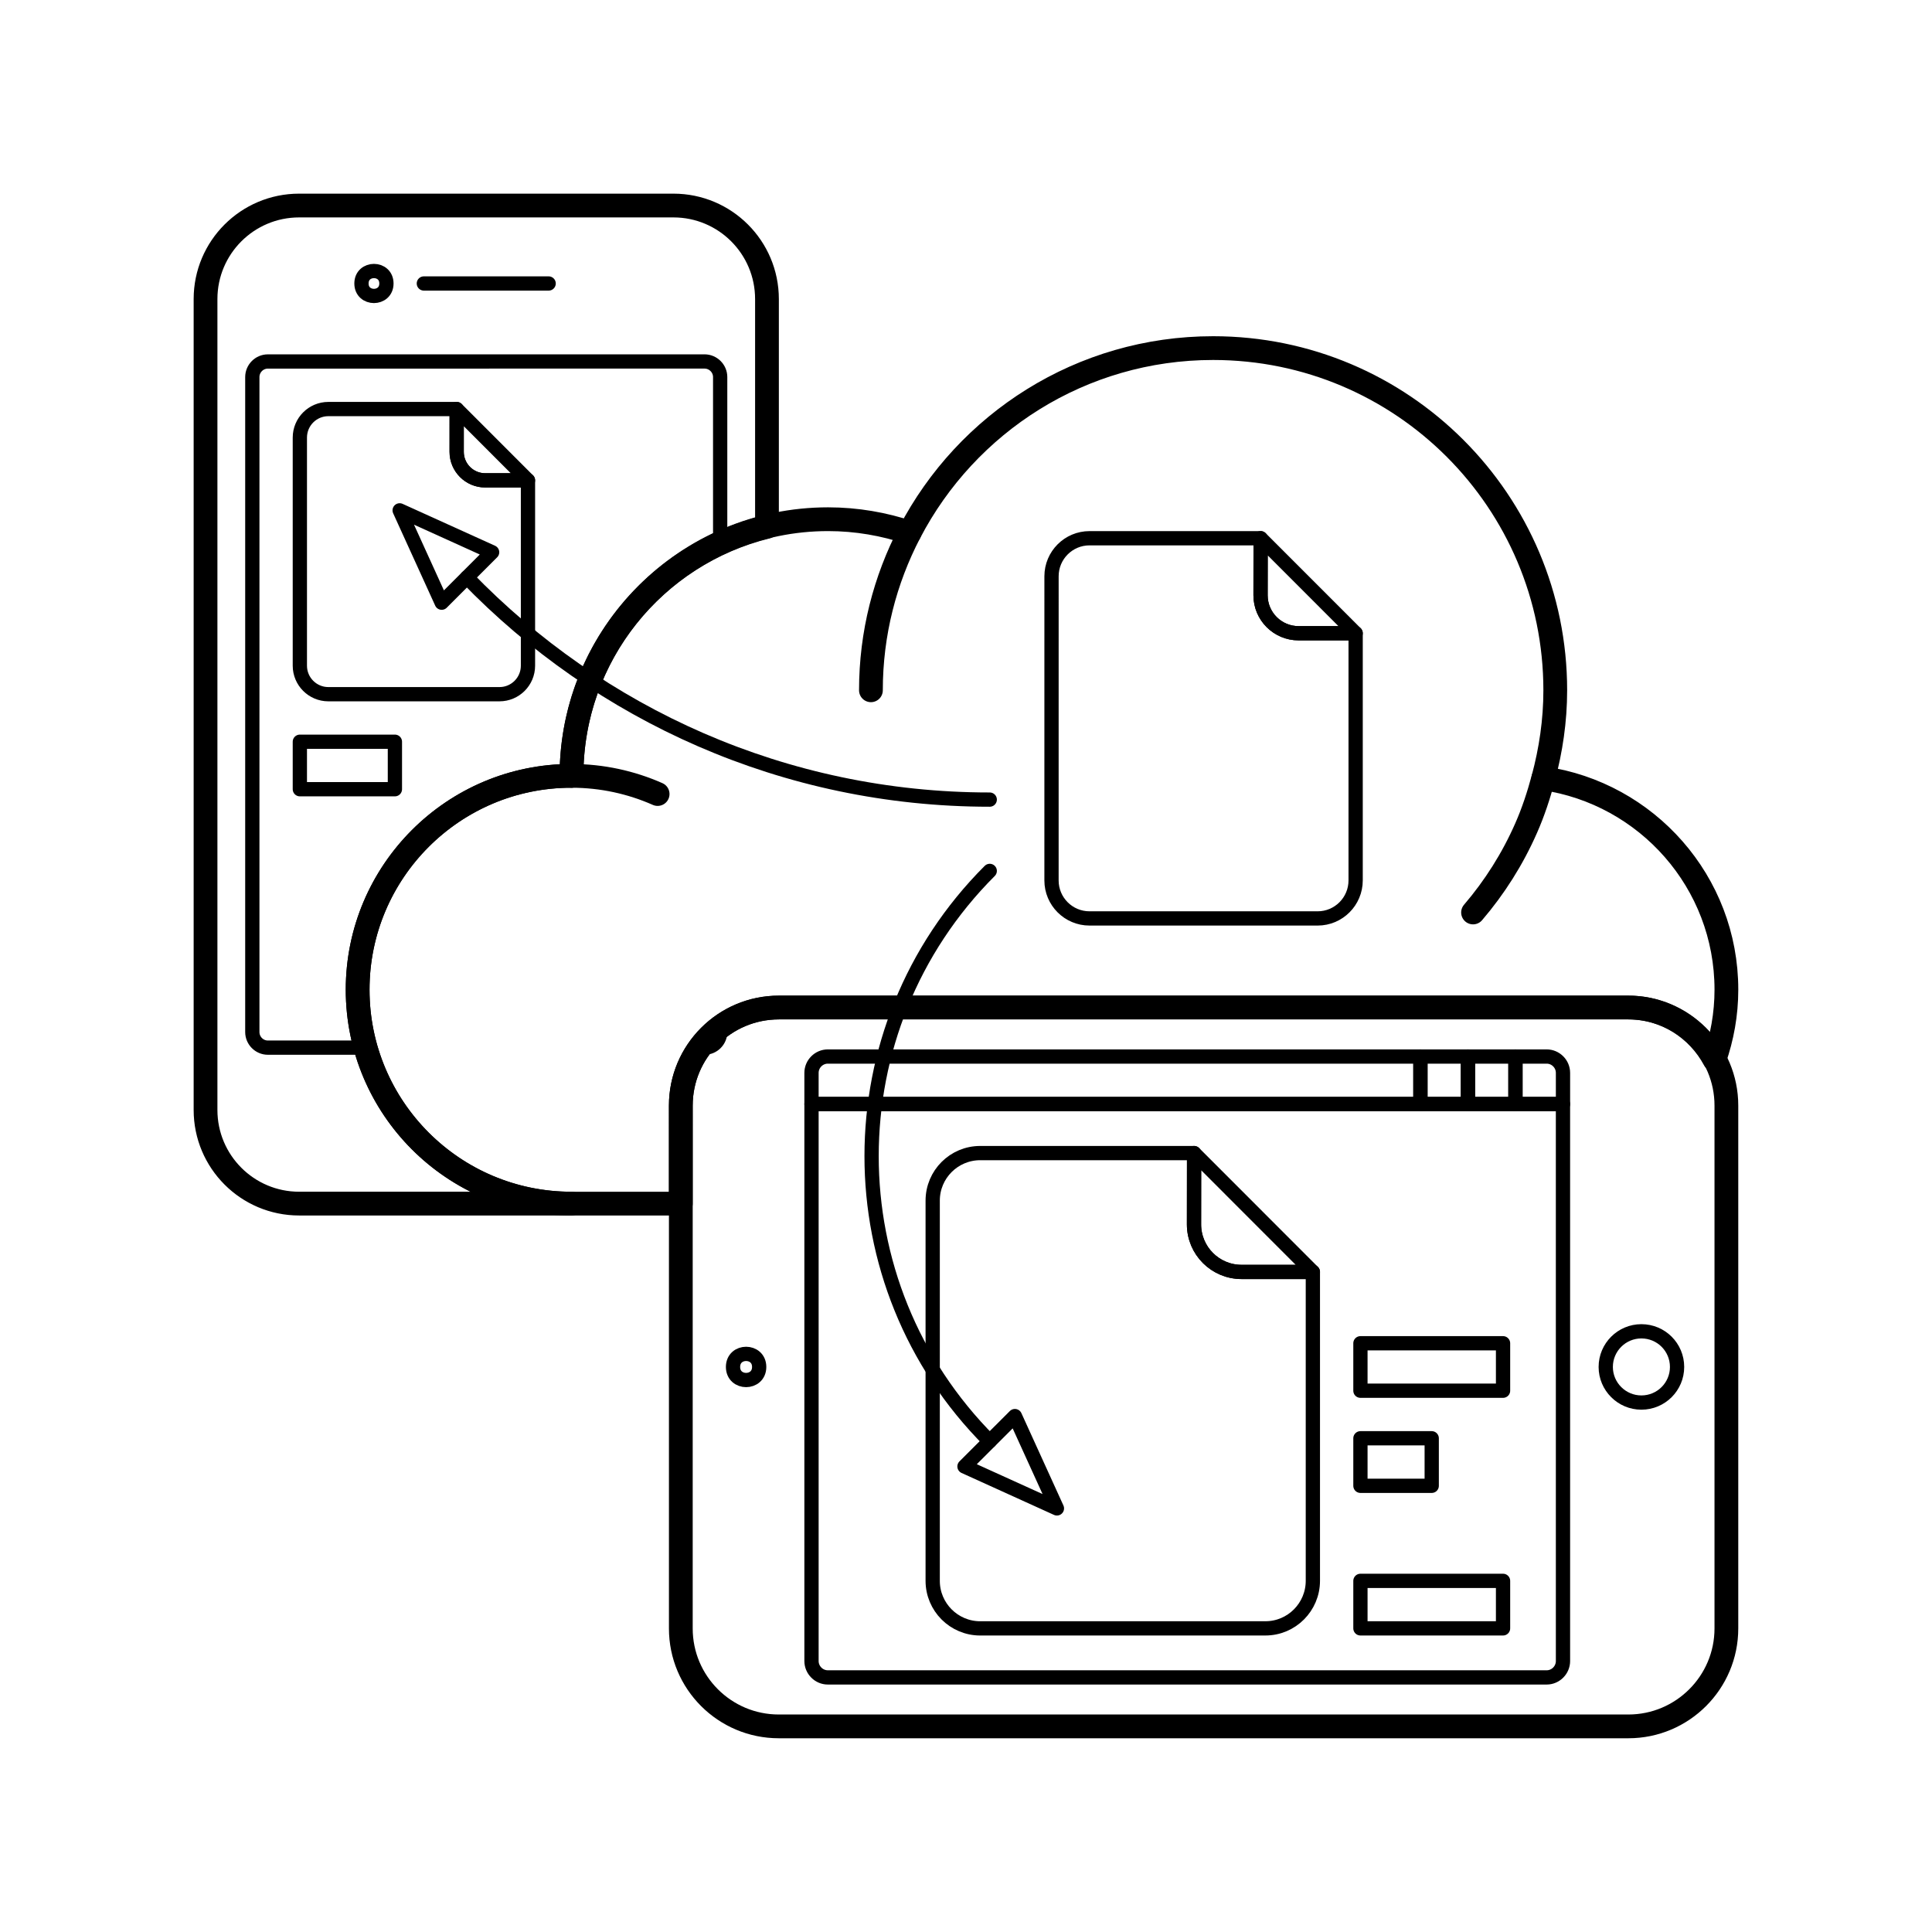
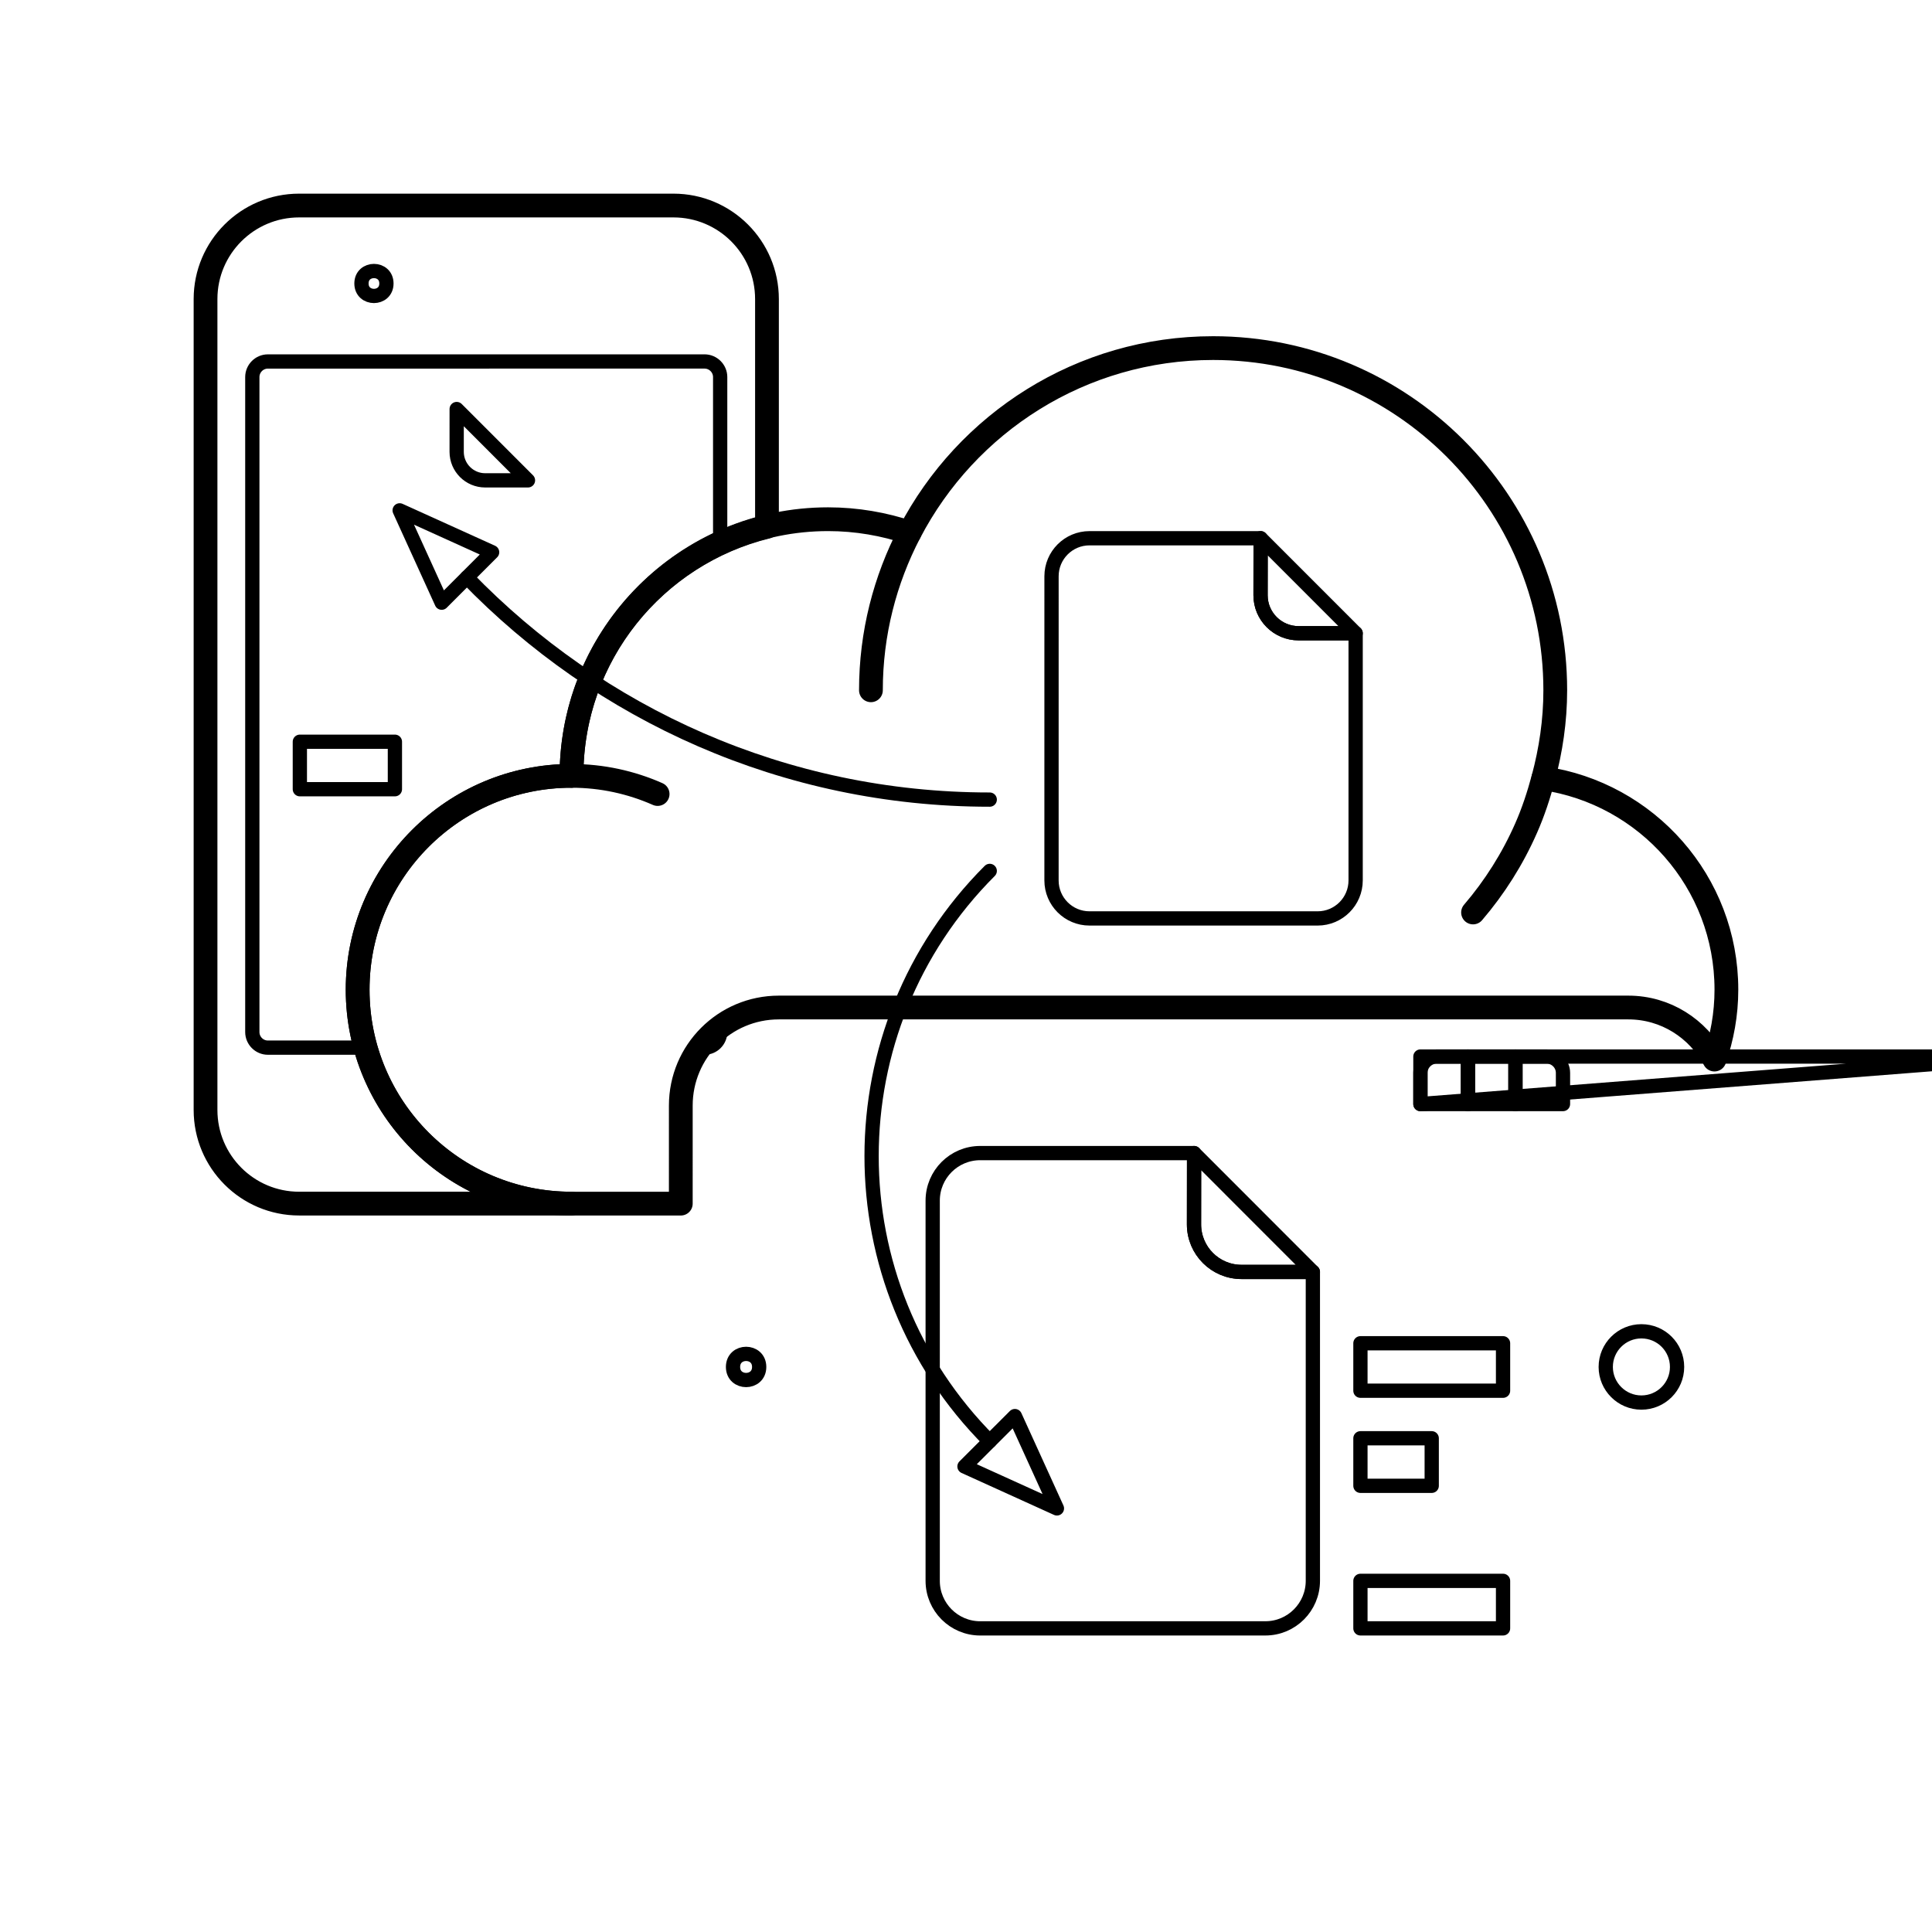
<svg xmlns="http://www.w3.org/2000/svg" width="800px" height="800px" version="1.1" viewBox="144 144 512 512">
  <g fill="none" stroke="#000000" stroke-linecap="round" stroke-linejoin="round" stroke-miterlimit="10">
-     <path transform="matrix(5.038 0 0 5.038 148.09 148.09)" d="m90 57.344c0-2.85-2.311-5.158-5.156-5.158h-44.686c-2.849 0-5.157 2.309-5.157 5.158v27.502c-0.002 2.845 2.307 5.154 5.154 5.154h44.688c2.845 0 5.157-2.309 5.157-5.154z" stroke-width="1.25" />
    <path transform="matrix(5.038 0 0 5.038 148.09 148.09)" d="m85.529 69.218c1.039 0 1.877 0.838 1.877 1.875 0 1.033-0.838 1.873-1.877 1.873-1.032 0-1.875-0.84-1.875-1.873 0-1.037 0.843-1.875 1.875-1.875z" stroke-width=".75" />
    <path transform="matrix(5.038 0 0 5.038 148.09 148.09)" d="m39.123 71.093c0 0.917-1.376 0.917-1.376 0 0-0.917 1.376-0.917 1.376 0" stroke-width=".75" />
    <path transform="matrix(5.038 0 0 5.038 148.09 148.09)" d="m45.001 35.499c0-2.996 0.741-5.81 2.033-8.294-1.292 2.483-2.033 5.298-2.033 8.294z" stroke-width="1.25" />
    <path transform="matrix(5.038 0 0 5.038 148.09 148.09)" d="m80.368 40.126c-0.241 0.9-0.53 1.782-0.902 2.623-0.712 1.62-1.657 3.112-2.792 4.438 1.135-1.326 2.08-2.818 2.792-4.438 0.371-0.841 0.661-1.724 0.902-2.623z" stroke-width="1.25" />
    <path transform="matrix(5.038 0 0 5.038 148.09 148.09)" d="m29.251 40c1.612 0 3.142 0.343 4.53 0.956-1.389-0.613-2.918-0.956-4.53-0.956z" stroke-width="1.25" />
    <path transform="matrix(5.038 0 0 5.038 148.09 148.09)" d="m35 57.344c0-2.85 2.308-5.158 5.157-5.158h44.686c1.967 0 3.658 1.115 4.529 2.738 0.401-1.154 0.629-2.386 0.629-3.677 0-5.662-4.188-10.333-9.632-11.12 0.396-1.479 0.63-3.023 0.63-4.627 0-9.941-8.057-18.001-17.996-18.001-6.949 0-12.967 3.943-15.968 9.707-1.347-0.451-2.787-0.706-4.286-0.706-7.455 0-13.498 6.042-13.498 13.5-6.215 0-11.25 5.04-11.25 11.25 0 6.213 5.035 11.253 11.25 11.253l5.749-7.75e-4z" stroke-width="1.25" />
    <path transform="matrix(5.038 0 0 5.038 148.09 148.09)" d="m19.515 14.1c0 0.875-1.313 0.875-1.313 0 0-0.875 1.313-0.875 1.313 0" stroke-width=".75" />
-     <path transform="matrix(5.038 0 0 5.038 148.09 148.09)" d="m21.484 14.1h6.564z" stroke-width=".75" />
    <path transform="matrix(5.038 0 0 5.038 148.09 148.09)" d="m18.001 51.248c0-6.21 5.035-11.25 11.25-11.25 0-6.346 4.382-11.653 10.282-13.098v-11.977c0-2.722-2.203-4.923-4.921-4.923h-19.689c-2.718 0-4.923 2.203-4.923 4.919v42.657c0 2.719 2.205 4.925 4.923 4.925h14.328c-6.215 0-11.25-5.04-11.25-11.253z" stroke-width="1.25" />
    <path transform="matrix(5.038 0 0 5.038 148.09 148.09)" d="m18.001 51.248c0-6.21 5.035-11.25 11.25-11.25 0-5.424 3.206-10.089 7.82-12.235v-8.741c0-0.451-0.371-0.82-0.822-0.82l-22.97 7.76e-4c-0.45 0-0.818 0.369-0.818 0.82v34.454c0 0.451 0.369 0.82 0.818 0.82h5.15c-0.272-0.971-0.429-1.99-0.429-3.049z" stroke-width=".75" />
    <path transform="matrix(5.038 0 0 5.038 148.09 148.09)" d="m36.015 54.297h0.234c0.451 0 0.822-0.369 0.822-0.82v-0.242c-0.402 0.3-0.758 0.658-1.056 1.062z" stroke-width=".75" />
-     <path transform="matrix(5.038 0 0 5.038 148.09 148.09)" d="m41.875 57.264v29.299c0 0.471 0.388 0.861 0.858 0.861h37.814c0.473 0 0.858-0.391 0.858-0.861l-7.75e-4 -29.299z" stroke-width=".75" />
-     <path transform="matrix(5.038 0 0 5.038 148.09 148.09)" d="m73.905 57.264h-32.03v-1.641c0-0.471 0.388-0.859 0.858-0.859h31.172z" stroke-width=".75" />
+     <path transform="matrix(5.038 0 0 5.038 148.09 148.09)" d="m73.905 57.264v-1.641c0-0.471 0.388-0.859 0.858-0.859h31.172z" stroke-width=".75" />
    <path transform="matrix(5.038 0 0 5.038 148.09 148.09)" d="m78.904 57.264h2.501v-1.641c0-0.471-0.386-0.859-0.858-0.859h-1.643z" stroke-width=".75" />
    <path transform="matrix(5.038 0 0 5.038 148.09 148.09)" d="m76.406 54.764h2.498v2.5h-2.498z" stroke-width=".75" />
    <path transform="matrix(5.038 0 0 5.038 148.09 148.09)" d="m73.905 54.764h2.501v2.5h-2.501z" stroke-width=".75" />
    <path transform="matrix(5.038 0 0 5.038 148.09 148.09)" d="m61.996 63.595c0 1.379 1.119 2.5 2.501 2.5h3.751l-6.248-6.253z" stroke-width=".75" />
    <path transform="matrix(5.038 0 0 5.038 148.09 148.09)" d="m61.996 63.595c0 1.379 1.119 2.5 2.501 2.5h3.751v16.246c0 1.381-1.119 2.503-2.497 2.503l-15.001 7.75e-4c-1.38 0-2.5-1.122-2.5-2.501v-20c0-1.382 1.12-2.501 2.5-2.501h11.25z" stroke-width=".75" />
    <path transform="matrix(5.038 0 0 5.038 148.09 148.09)" d="m65.496 30.501c0 1.103 0.896 1.998 2.002 1.998h3l-4.998-5z" stroke-width=".75" />
    <path transform="matrix(5.038 0 0 5.038 148.09 148.09)" d="m65.496 30.501c0 1.103 0.896 1.998 2.002 1.998h3v12.999c0 1.106-0.896 2.002-1.998 2.002h-12.002c-1.104 0-1.998-0.896-1.998-2l7.75e-4 -15.999c0-1.104 0.895-2 1.998-2h9.002z" stroke-width=".75" />
    <path transform="matrix(5.038 0 0 5.038 148.09 148.09)" d="m23.21 22.957c0 0.827 0.672 1.499 1.5 1.499h2.251l-3.75-3.752z" stroke-width=".75" />
-     <path transform="matrix(5.038 0 0 5.038 148.09 148.09)" d="m23.21 22.957c0 0.827 0.672 1.499 1.5 1.499h2.251v9.749c0 0.828-0.671 1.5-1.5 1.5h-9c-0.828 0-1.5-0.672-1.5-1.499v-12c0-0.83 0.672-1.501 1.5-1.501h6.75z" stroke-width=".75" />
    <path transform="matrix(5.038 0 0 5.038 148.09 148.09)" d="m51.251 45c-8.286 8.286-8.286 21.714-0.003 30-8.283-8.286-8.283-21.716 0.003-30z" stroke-width=".75" />
    <path transform="matrix(5.038 0 0 5.038 148.09 148.09)" d="m51.251 41.249c-10.802 0-20.54-4.491-27.5-11.686 6.96 7.195 16.698 11.686 27.5 11.686z" stroke-width=".75" />
    <path transform="matrix(5.038 0 0 5.038 148.09 148.09)" d="m14.961 38.205h5v2.498h-5z" stroke-width=".75" />
    <path transform="matrix(5.038 0 0 5.038 148.09 148.09)" d="m70.75 74.845h3.75v2.5h-3.75z" stroke-width=".75" />
    <path transform="matrix(5.038 0 0 5.038 148.09 148.09)" d="m70.75 69.847h7.502v2.496h-7.502z" stroke-width=".75" />
    <path transform="matrix(5.038 0 0 5.038 148.09 148.09)" d="m70.75 82.345h7.502v2.499h-7.502z" stroke-width=".75" />
    <path transform="matrix(5.038 0 0 5.038 148.09 148.09)" d="m49.922 76.327 4.863 2.207-2.211-4.857z" stroke-width=".75" />
    <path transform="matrix(5.038 0 0 5.038 148.09 148.09)" d="m25.075 28.238-4.864-2.204 2.211 4.857z" stroke-width=".75" />
  </g>
</svg>